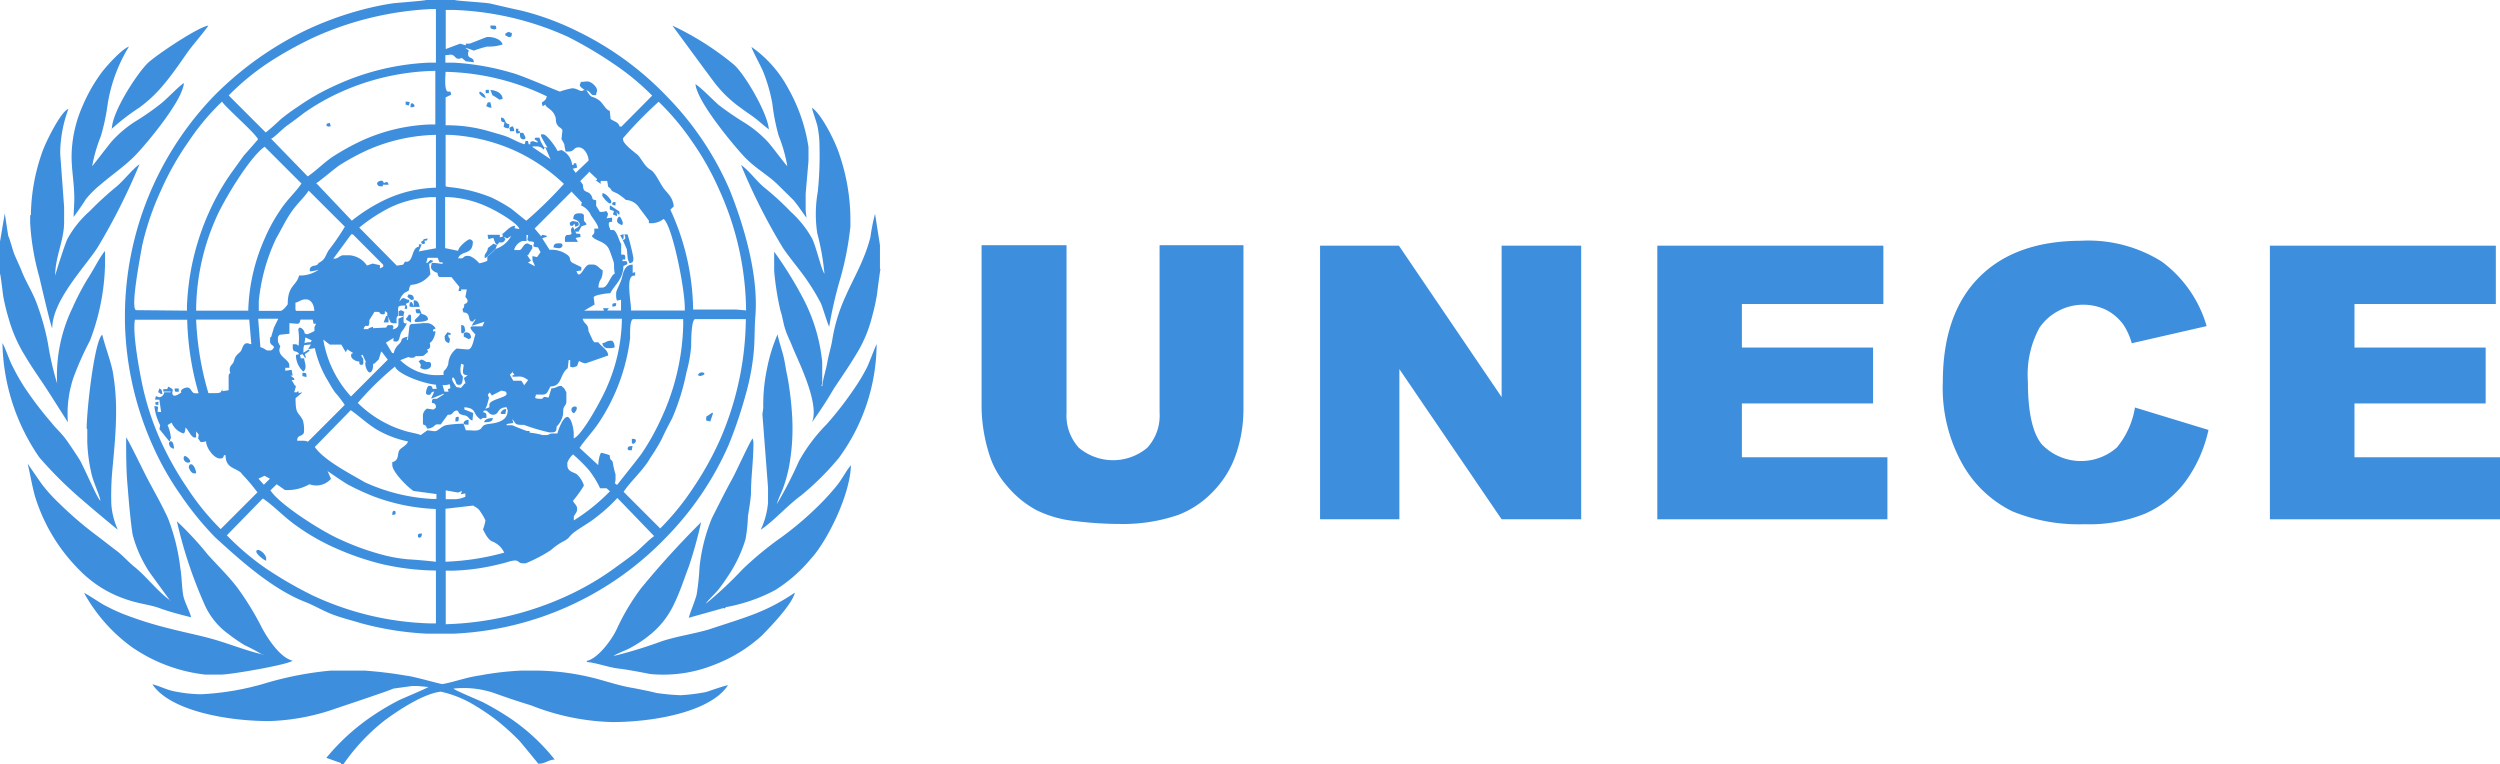
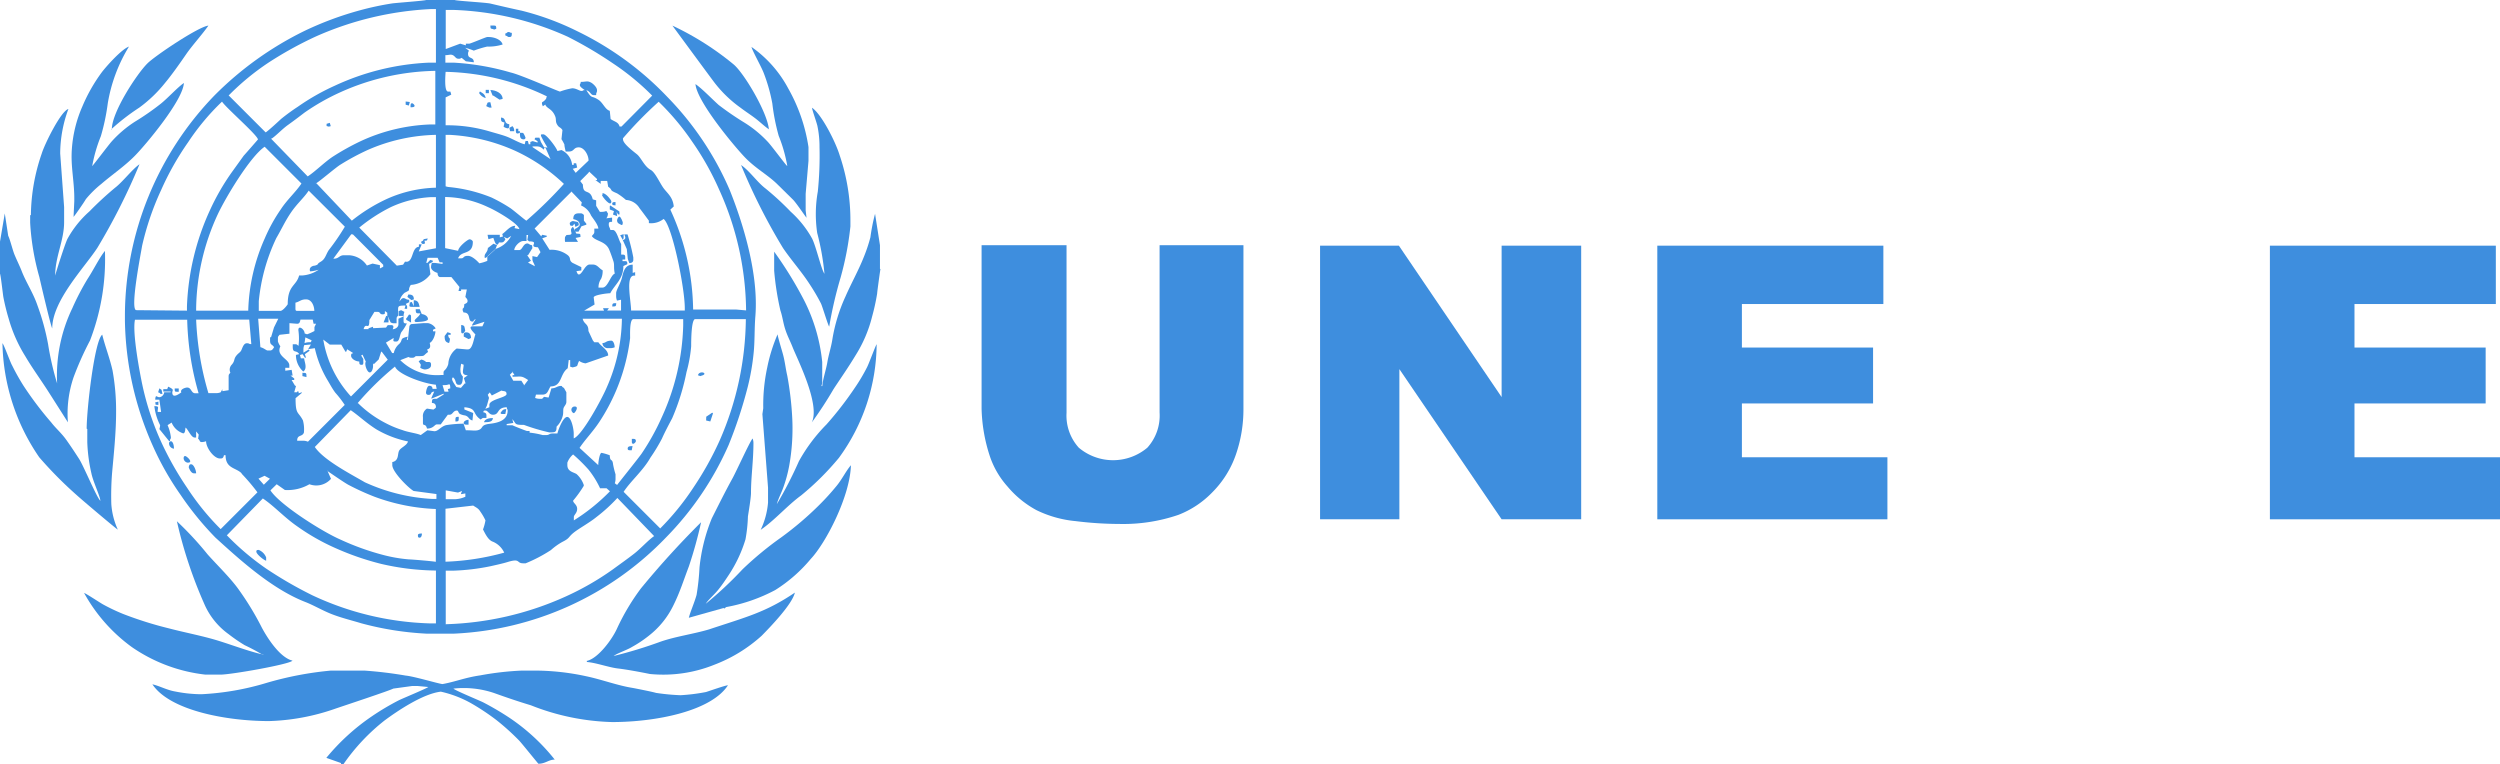
<svg xmlns="http://www.w3.org/2000/svg" viewBox="0 0 203.93 62.36">
  <defs>
    <style>.cls-1,.cls-2{fill:#3e8ede;}.cls-1{fill-rule:evenodd;}</style>
  </defs>
  <title>unece</title>
  <g id="Layer_2" data-name="Layer 2">
    <g id="Layer_1-2" data-name="Layer 1">
      <path class="cls-1" d="M40.28,2.42l.2-.07c0-.19,0-.27-.2-.27H40c0,.37.06.2.33.34Z" />
      <path class="cls-1" d="M41.22,2.76v.13c.28.08.12.13.33.13s.2-.12.2-.34c-.18,0-.13-.07-.27-.07s-.07.08-.27.13Z" />
      <polygon class="cls-1" points="39.62 7.6 39.88 7.6 39.88 7.33 39.62 7.33 39.62 7.6 39.62 7.6" />
      <path class="cls-1" d="M39.09,7.6a.89.89,0,0,0,.53.4c-.08-.34-.23-.38-.47-.54l-.07.13Z" />
      <path class="cls-1" d="M40.24,7.8l.51.33L41,8.07c0-.45-.52-.71-1-.73l.18.45Z" />
      <polygon class="cls-1" points="33.09 8.54 33.35 8.61 33.43 8.32 33.09 8.28 33.09 8.54 33.09 8.54" />
      <path class="cls-1" d="M33.49,8.75c.15,0,.33,0,.33-.13a.35.35,0,0,0-.2-.2c-.15,0-.13.19-.13.34Z" />
      <path class="cls-1" d="M39.68,8.54v.13l.25.11.17,0L40,8.34c-.19,0-.27,0-.27.2Z" />
      <path class="cls-1" d="M6.06,16.21l0,.2L6,17.69c.07-.05.89-1.23,1-1.44A8.44,8.44,0,0,1,8.27,15c.92-.79,1.87-1.42,2.73-2.29s3.93-4.52,4-5.94c-.5.34-1.31,1.23-1.87,1.68A20.94,20.94,0,0,1,11,9.93,9.33,9.33,0,0,0,9.1,11.55c-.24.27-1.55,2-1.58,2a12.35,12.35,0,0,1,.71-2.45,17.33,17.33,0,0,0,.56-2.66,12.88,12.88,0,0,1,1.73-4.64C9.93,4,8.68,5.4,8.3,5.9A13.51,13.51,0,0,0,6.72,8.68a10.43,10.43,0,0,0-.86,3.5c-.1,1.4.2,2.57.2,4Z" />
      <path class="cls-1" d="M41.15,10l-.07.34a.83.83,0,0,0,.33.13c.15,0,.13-.19.13-.34-.49-.05-.19-.5-.67-.54,0,.31,0,.33.27.4Z" />
      <path class="cls-1" d="M9.06,10.56a17.82,17.82,0,0,1,2.3-1.78,10.88,10.88,0,0,0,2.09-2c.54-.64,1.25-1.65,1.73-2.35S16.49,2.82,17,2.09c-.8.07-4.47,2.54-5,3.11-.81.81-2.88,3.92-2.88,5.36Z" />
      <polygon class="cls-1" points="26.64 10.1 26.64 10.28 26.82 10.33 26.98 10.29 26.9 10.02 26.64 10.1 26.64 10.1" />
      <path class="cls-1" d="M62.72,10.56c-.11-1.36-2-4.56-2.87-5.3a23.59,23.59,0,0,0-5-3.17s3.16,4.3,3.47,4.7a10,10,0,0,0,2.09,2c.42.32.79.55,1.21.87s.74.65,1.15.92Z" />
      <path class="cls-1" d="M41.55,10.43l.06.27h.33a.5.5,0,0,0-.14-.41l-.26.14Z" />
      <path class="cls-1" d="M42.41,10.83V10.7h-.13v-.2h-.2v.2c0,.26.19.2.33.13Z" />
      <path class="cls-1" d="M42.41,10.83c0,.31,0,.54.33.54a.16.16,0,0,0,.13-.13,1.45,1.45,0,0,0-.2-.4Z" />
-       <path class="cls-1" d="M30.76,14.93a.26.26,0,0,0,.27.27h.2v-.13h.47c-.07-.28-.15-.25-.4-.13,0-.1-.07-.2-.2-.2s-.33.1-.33.2Z" />
      <path class="cls-1" d="M49.1,15.89c0,.14.77,1.09.77.53,0-.08-.41-.65-.72-.67l0,.14Z" />
      <path class="cls-1" d="M49.94,16.62c0,.14.14.12.27.13v-.27c-.13,0-.27,0-.27.13Z" />
      <path class="cls-1" d="M64.19,13.52c-.11-.08-1.24-1.61-1.55-1.94A9.39,9.39,0,0,0,60.72,10a24.31,24.31,0,0,1-2.1-1.44C58,8,57.26,7.22,56.73,6.86c.12,1.42,3.11,5,4,5.94s1.93,1.48,2.7,2.25L64.7,16.3c.28.29,1,1.37,1.09,1.46l-.07-.6,0-1.35.23-2.69V12A13.86,13.86,0,0,0,64.3,7.22a9.67,9.67,0,0,0-3-3.39c.08.34.8,1.6,1,2.13A13.82,13.82,0,0,1,63,8.44a16.84,16.84,0,0,0,.52,2.64,12.05,12.05,0,0,1,.7,2.45Z" />
      <polygon class="cls-1" points="49.74 17.09 50.08 17.22 50 17.5 50.34 17.63 50.3 17.27 50.41 17.49 50.54 17.49 50.52 17.25 49.78 16.76 49.74 16.82 49.74 17.09 49.74 17.09" />
      <path class="cls-1" d="M50.34,18c0,.22.19.26.33.34s.13-.17.13-.2-.16-.47-.27-.47-.2.23-.2.34Z" />
      <path class="cls-1" d="M46.48,18.23c0,.2.08.19.24.19l.14-.18.08.27.27-.14c0-.35-.12-.25-.47-.34-.08,0-.27.09-.27.2Z" />
      <path class="cls-1" d="M46.94,18.9l.25,0,.24-.44.4-.13v-.08L47.63,18l0-.47c-.12-.08-.12-.13-.27-.13h-.13c-.34,0-.46.13-.47.47.25.06.53.17.53.47,0,.13-.29.3-.4.34v.2Z" />
      <path class="cls-1" d="M50.8,19.58c0-.08.07-.07.07-.2v-.28l-.28.09.22.39Z" />
      <path class="cls-1" d="M46.94,18.9l-.2-.4c-.47.35.3.67-.53.67-.08.12-.13.12-.13.27v.13c0,.11,0,.21.13.16l.94,0-.2-.32.4-.08c0-.29,0-.26-.33-.27l-.07-.13Z" />
      <path class="cls-1" d="M34.56,19.52c-.1.25-.2.09-.2.25a.16.16,0,0,0,.13.13c.25,0,.17-.1.13-.27.26,0,.2,0,.27-.18l-.33.06Z" />
-       <path class="cls-1" d="M45.14,20.18a3.62,3.62,0,0,0,.47.07c.13,0,.27-.12.27-.2s0-.2-.2-.2c-.32,0-.51,0-.53.34Z" />
      <path class="cls-1" d="M39.75,20.92l.67-.61.12-.31-.29-.12-.45.35,0-.06c0,.42-.27.46-.27.74s0,0,.07.14l.19-.14Z" />
      <path class="cls-1" d="M50.8,19.58l.33.74.08.8.12.34c.17,0,.33-.06.33-.27V21a16.76,16.76,0,0,0-.47-1.88h-.27c.12.25.15.39-.13.47Z" />
      <path class="cls-1" d="M33.23,24.22l.33.26.2-.06c0-.31-.14-.4-.45-.4l-.08.2Z" />
      <path class="cls-1" d="M49.94,25c.3,0,.31,0,.33-.27-.26,0-.33,0-.33.27Z" />
      <path class="cls-1" d="M33.43,24.69c0,.17-.14.34.13.34h.67c-.07-.27-.1-.53-.48-.54l0,.49-.16-.35-.2.06Z" />
      <path class="cls-1" d="M33.14,25.93l0,.16.39.22v-.47c0-.19-.05-.16-.17-.18l-.18.28Z" />
      <path class="cls-1" d="M31.63,25.77H31.5l-.21.53h.4v-.2a1,1,0,0,0-.07-.34Z" />
      <path class="cls-1" d="M34.09,25.56h.2c-.09.33-.7.56-.38.71,0,0,1,0,1-.24s-.26-.38-.51-.42l-.16-.39h-.33c0,.22,0,.34.2.34Z" />
      <path class="cls-1" d="M67.25,22.33c-.27-.39-.66-2.16-1-2.86a8.45,8.45,0,0,0-1.75-2.2,23.09,23.09,0,0,0-2.05-1.89c-.68-.51-1.29-1.43-2-1.92a48.79,48.79,0,0,0,3.42,6.77c.68,1,1.5,1.91,2.16,2.93a16.2,16.2,0,0,1,.94,1.6c.12.25.59,1.83.67,1.88a34.31,34.31,0,0,1,.93-4,25.29,25.29,0,0,0,.8-4.17V18a16.46,16.46,0,0,0-.87-5.31c-.33-1.1-1.48-3.37-2.26-3.9,0,.16.33,1.06.43,1.45A8.18,8.18,0,0,1,66.85,12a28.92,28.92,0,0,1-.14,3.63A10.5,10.5,0,0,0,66.66,19a20.45,20.45,0,0,1,.59,3.3Z" />
      <path class="cls-1" d="M2.46,17.56v.61a20.21,20.21,0,0,0,.75,4.43c.1.45.93,4,1.05,4.19,0-2.27,2.66-5,3.68-6.57a51.1,51.1,0,0,0,3.44-6.82c-.59.4-1.37,1.44-2,1.92a27.66,27.66,0,0,0-2.09,1.93A8.32,8.32,0,0,0,5.5,19.49c-.22.45-1,2.92-1,3,0-1.56.73-2.86.73-4.37V16.89l-.32-4.37a10.55,10.55,0,0,1,.67-3.63c-.61.16-1.95,2.88-2.18,3.65a15.77,15.77,0,0,0-.88,5Z" />
      <path class="cls-1" d="M37.75,27.18c.09,0,.16-.14.2-.2-.07-.29,0-.44-.33-.47V27c0,.11,0,.2.13.2Z" />
      <path class="cls-1" d="M37.82,27.45l.4.21.2-.09c0-.29-.12-.46-.39-.46s-.19.18-.2.34Z" />
      <path class="cls-1" d="M36.69,27.65c0-.14-.1,0-.13-.34h.2v-.13l-.26-.08-.23.31c0,.34.05.5.36.57a1,1,0,0,0,.07-.34Z" />
      <path class="cls-1" d="M49.14,28a.43.43,0,0,0,.4.4h.27a1,1,0,0,0,.33-.07c0-.22-.1-.54-.27-.54-.45,0-.4.17-.73.2Z" />
      <path class="cls-1" d="M34.36,29.33s-.15.1-.21.14l.18.28-.05.25a.93.93,0,0,0,.35.14c.23,0,.53-.1.53-.34v-.07c0-.24-.17-.2-.4-.2a.79.79,0,0,0-.4-.2Z" />
      <path class="cls-1" d="M56.93,30.61l.2.07c.12-.06.33-.07.33-.2s-.45-.19-.53.13Z" />
      <path class="cls-1" d="M25,30.76c0-.35,0-.34-.33-.35v.27l.33.08Z" />
      <path class="cls-1" d="M14.58,31.69h-.33c0,.3,0,.26.33.27v-.27Z" />
      <path class="cls-1" d="M12.9,32c.38.14-.09.09.35.14l-.07-.34L13,31.68,12.9,32Z" />
      <path class="cls-1" d="M7.12,35v1.08a13.36,13.36,0,0,0,.34,2.55c.13.64.7,1.84.73,2.22-.28-.21-1.37-2.85-1.74-3.42s-.65-1-1.05-1.56-.86-.94-1.21-1.4a27.91,27.91,0,0,1-2.27-3A17.7,17.7,0,0,1,1,29.83C.84,29.57.31,28.07.2,28a16.94,16.94,0,0,0,3,9.3,32.34,32.34,0,0,0,3.06,3.09c.31.29,3.25,2.78,3.35,2.81a6,6,0,0,1-.53-2.09,23.4,23.4,0,0,1,.06-2.49c.14-1.57.33-3.32.33-5a18.32,18.32,0,0,0-.29-3.4c-.24-1.06-.62-2-.84-2.92-.63.47-1.27,6.08-1.27,7.67Z" />
      <path class="cls-1" d="M71.78,21.93V20l-.4-2.56A15.57,15.57,0,0,0,71,19.36a13.13,13.13,0,0,1-.58,1.71c-.4,1-1,2.08-1.45,3.11a13.66,13.66,0,0,0-1.07,3.49c-.1.65-.32,1.31-.41,1.87s-.39,1.46-.41,1.95H67a1,1,0,0,0,.07-.34V29.53a14.25,14.25,0,0,0-1.46-5,31.44,31.44,0,0,0-2.46-4v1.55a22.87,22.87,0,0,0,.51,3.25c.17.49.22,1,.4,1.55s.39.92.59,1.43c.37.95,2.28,4.67,1.57,6.15A32.12,32.12,0,0,0,68,31.73c.62-.94,1.21-1.78,1.8-2.76a10.8,10.8,0,0,0,1.34-3.15,17.37,17.37,0,0,0,.41-1.87c0-.13.26-2,.27-2Z" />
      <path class="cls-1" d="M12.65,32.83c.12.23-.12.17.27.2v-.27l-.27.07Z" />
      <path class="cls-1" d="M46.61,33.43c0,.13.12.27.2.27s.46-.54.07-.54a.26.26,0,0,0-.27.27Z" />
      <path class="cls-1" d="M41.3,33.37c-.29,0-.36.15-.48.33.18.09-.05.07.2.07h.2l.08-.4Z" />
      <path class="cls-1" d="M0,19.71v2.62c.06.1.23,1.62.27,1.88A17.59,17.59,0,0,0,.71,26a11.87,11.87,0,0,0,1.36,3.07c.53.9,1.17,1.79,1.75,2.68.17.26,1.72,2.7,1.72,2.7A9.2,9.2,0,0,1,6,30.78a25.51,25.51,0,0,1,1.34-3,18.4,18.4,0,0,0,1.22-7.31c-.41.48-1,1.66-1.41,2.27A20.69,20.69,0,0,0,5.9,25.14a12.68,12.68,0,0,0-1.24,6.14,23.88,23.88,0,0,1-.74-3.22,19.37,19.37,0,0,0-.87-3.16c-.34-1-.91-1.84-1.27-2.76-.17-.44-.4-.89-.61-1.4-.14-.35-.38-1.3-.5-1.5L.39,17.41,0,19.71Z" />
      <path class="cls-1" d="M37.15,34.38c.19,0,.27,0,.27-.2V34c-.19,0-.27,0-.27.2v.2Z" />
      <polygon class="cls-1" points="57.61 33.99 57.6 34.3 57.94 34.38 58.16 33.72 58.1 33.66 57.61 33.99 57.61 33.99" />
      <path class="cls-1" d="M39.48,34.44c.36,0,.7,0,.73-.34-.31,0-.66.07-.73.34Z" />
      <path class="cls-1" d="M37.82,34.51c0,.09.09.13.2.13h.2v-.4c-.18,0-.4.11-.4.27Z" />
      <path class="cls-1" d="M51.54,36c0,.11,0,.2.13.2a.35.35,0,0,0,.2-.2c0-.22-.12-.2-.33-.2V36Z" />
      <path class="cls-1" d="M13.92,36a.16.16,0,0,0-.13.13.44.44,0,0,0,.4.47c0-.25-.07-.61-.27-.61Z" />
      <path class="cls-1" d="M51.2,36.6c0,.16.19.13.33.13l.07-.34c-.19,0-.4,0-.4.2Z" />
      <path class="cls-1" d="M62.26,33.3l-.07.48.46,6V41a6.42,6.42,0,0,1-.6,2.22c1.11-.75,2.19-2,3.29-2.8a22.24,22.24,0,0,0,3.09-3.07,15.88,15.88,0,0,0,3.08-9.27c-.09.11-.61,1.53-.77,1.85a14.64,14.64,0,0,1-1,1.69,28.12,28.12,0,0,1-2.32,3,13.63,13.63,0,0,0-2.25,3,33.11,33.11,0,0,1-1.8,3.5c.1-.42.39-.94.56-1.45a11.24,11.24,0,0,0,.44-1.64,17.19,17.19,0,0,0,.26-3.83,26.4,26.4,0,0,0-.41-3.55c-.13-.54-.19-1.16-.35-1.74-.09-.34-.42-1.4-.44-1.64A13.47,13.47,0,0,0,62.58,30a14.59,14.59,0,0,0-.32,3.31Z" />
      <path class="cls-1" d="M15.31,37.74c.52,0-.09-.54-.2-.54s-.13.09-.13.2a.38.38,0,0,0,.33.34Z" />
      <path class="cls-1" d="M36.36,50.93v-1l0-.34,0-.27,0-.34,0-.2,0-.34,0-.4,0-.34,0-.54,0-.34v-.27H37a17.79,17.79,0,0,0,3-.36c.4-.09,1-.22,1.39-.34,1.1-.34.71.1,1.29.1h.2a12.2,12.2,0,0,0,2.06-1.08,5.13,5.13,0,0,1,.94-.67c.6-.3.46-.37.88-.72s1.33-.84,1.9-1.31a13.34,13.34,0,0,0,1.7-1.55l3,3.11c-.47.32-1.08,1-1.6,1.41S50.6,46,50,46.44a22.79,22.79,0,0,1-3.86,2.22,25.41,25.41,0,0,1-9.81,2.26ZM18.51,43.66l2.93-3c.91.61,1.75,1.54,2.77,2.25a17.67,17.67,0,0,0,3.2,1.82A22.42,22.42,0,0,0,31.1,46a20.51,20.51,0,0,0,4.46.54v4.31H35a24.16,24.16,0,0,1-9.52-2.29,33.07,33.07,0,0,1-3.77-2.18,21.35,21.35,0,0,1-3.22-2.73Zm17.83-1.35,0-.81,2.26-.26c.25.17.42.22.58.49a4.44,4.44,0,0,1,.42.72,4,4,0,0,1-.2.74c.19.36.42.87.81,1a1.78,1.78,0,0,1,.92.89,20.55,20.55,0,0,1-4.79.74l0-1,0-.34,0-.47v-.67l0-.34,0-.34v-.34Zm1.27-2,.35-.06v.27a2.25,2.25,0,0,1-1.07.2h-.53V40l1,.18.33-.13-.08.2ZM21.07,39.05l.51-.24.44.24-.5.49-.44-.5Zm5.6-.65c.1.05,1.44,1,1.81,1.18a20.54,20.54,0,0,0,2.07.94,16.11,16.11,0,0,0,5,1v4.31c-.21-.05-2-.2-2.2-.2a12.08,12.08,0,0,1-2.05-.35A20.89,20.89,0,0,1,27.74,44c-1.47-.64-4.94-2.84-5.68-4l.51-.5.67.47a3.55,3.55,0,0,0,2-.47A1.6,1.6,0,0,0,27,39.06l-.29-.66Zm23.08,1.68a15.88,15.88,0,0,1-2.94,2.37v-.27c0-.19.27-.32.27-.67s-.33-.47-.33-.67a9.62,9.62,0,0,0,.87-1.21v-.07a2.12,2.12,0,0,0-.59-.89c-.25-.16-.75-.2-.75-.73v-.2a1.62,1.62,0,0,1,.47-.67A13.52,13.52,0,0,1,48,38.3a7.44,7.44,0,0,1,.95,1.53h.53l.28.25ZM32,37.67v.27c0,.56,1.32,1.87,1.74,2.11l1.86.25v.4h-.33a15.14,15.14,0,0,1-5.51-1.36c-1.2-.7-3.36-1.81-4.08-2.88l2.93-3c.7.48,1.21,1,2.07,1.55a8.37,8.37,0,0,0,2.6,1c-.09.34-.57.48-.72.75s0,.8-.54.93Zm8.92-5.8c.21.06.4,0,.4.28s-1.4.43-1.4.87v.2l-.33.13.13-.27.17-.62-.1-.26.16-.19.17.25.8-.41Zm-4.59-.46c.32,0,.39-.24.4.27l-.2.06.06.21h-.33l-.16-.53ZM29.16,32.9a24.38,24.38,0,0,1,3.06-3c.23.64,2.35,1.4,3.33,1.48l.07.34-.34,0c0-.13-.06-.25-.26-.25s-.27.5-.27.54,0,.2.2.2c.33,0,.08-.23.47-.27l-.23.52,0,.06,1-.41,0,.07-.56.35c-.37,0-.39,0-.4.34.2,0,.33.1.33.34,0,.08-.12.13-.2.2l-.53-.08a.71.71,0,0,0-.33.69v.47c0,.32.22,0,.33.47.54,0,.62-.34.8-.34H36l-.05,0,.58-.79-.06,0h.2c.27,0,.28-.34.6-.34.13,0,.1.18.25.28a1.45,1.45,0,0,0,.42.12c.35.11.25.31.6.41l.06-.61-.72-.29v-.18c1.07.09.61.52,1.33,1,.12-.08.12-.13.27-.13h.2v-.2c0-.2-.12-.23-.27-.27.08-.11,0-.13.2-.13s.28.34.6.34c.57,0,.27-.59,1.13-.61,0,.19.07.12.07.27,0,.79-.75,1-1.46,1.08s-.54.31-.81.46-.55.07-1,.07H38l-.19-.54a9.7,9.7,0,0,0-1.42.12c-.46.12-.66.54-1,.49l-.53-.07-.54.39c-.32-.15-1.05-.23-1.5-.41a8.13,8.13,0,0,1-1.37-.57,9.13,9.13,0,0,1-2.25-1.63ZM41.8,30.33l.17.27h-.16v.13c.71,0,.7-.11,1.27.27l-.34.45,0-.06-.21-.33h-.66l-.28-.49.27-.27Zm-4.25-.19a3.75,3.75,0,0,1,.07-.47l.2.08c0,.43-.27.85.34.86l-.32.23.14.44-.07,0-.31.36-.38-.07c-.17-.3-.48-.63-.27-.79.3.22.15.61.47.61h.07c.25,0,.25-.43.27-.67a.7.7,0,0,1-.2-.47v-.07Zm-7.07-.42.41-.4.2-.63.05,0,.49.65-3,3a9.05,9.05,0,0,1-2.26-4.64l.53.41h.94l.34.58.06,0,.08-.2.49.31c-.09.06-.17,0-.17.22s.33.46.67.47c0,.19,0,.27.2.27s.1-.3.13-.47L29.46,29l.11-.07.27.57c-.14.21.11.88.32.88s.27-.41.27-.47v-.27l.05.05Zm-5.31-1.8a1,1,0,0,0-.33.07l.07-.47.51.24-.06.15Zm22.11,8.61c.46-.69,1.09-1.32,1.62-2.13a15.83,15.83,0,0,0,2.22-5.22,16,16,0,0,0,.28-1.6c0-.33-.05-1.55.27-1.55h4.06v.54A19.12,19.12,0,0,1,54,34a19.49,19.49,0,0,1-1.66,3c-.21.31-2,2.54-2,2.56l-.19-.14a1.09,1.09,0,0,0,.06-.33v-.4a7.06,7.06,0,0,1-.2-.81c-.06-.55-.25-.14-.27-.74a3.79,3.79,0,0,0-.67-.2c-.16,0-.27.78-.27,1l-1.53-1.41Zm6.59,6.59-3-3c.59-.9,1.58-1.72,2.18-2.78A14.59,14.59,0,0,0,54,35.77c.18-.42.6-1.22.83-1.65A18.47,18.47,0,0,0,56,30.35a11.26,11.26,0,0,0,.38-2.1c0-.35,0-2.22.33-2.22h4.13a25.21,25.21,0,0,1-2.13,9.89,25.88,25.88,0,0,1-2.16,3.87,21.07,21.07,0,0,1-2.7,3.32ZM18.78,30.41c-.09.13-.12.11-.13.27l0,1.15-.51.08,0-.16L18,32a1,1,0,0,1-.33.07H17a24.59,24.59,0,0,1-1-6h4.33l.17,2c-.24,0-.12-.07-.37-.07s-.35.36-.44.56-.25.23-.44.49-.08.38-.33.68a.59.59,0,0,0-.12.69Zm5.46-4c.21,0,.23-.17.27-.34h1l.07.34h.2l-.13.27V27a4.48,4.48,0,0,1-.6.27l-.2-.07c0-.37-.59-.75-.5-.18a4.72,4.72,0,0,1,0,1.19c-.12-.08-.12-.13-.27-.13h-.2v.2c0,.58.28.22.53.61l-.27.06a1.82,1.82,0,0,0,.6,1.36c.36-.27.09-.79.07-1.08h-.27l-.07-.27.21-.07.21.31.06-.05-.08-.26.39-.28-.08-.1-.43.26v-.28a1,1,0,0,1,.07-.34l.54-.05-.22.38.54-.08a8.84,8.84,0,0,0,1,2.55c.24.39.4.72.67,1.08a8.47,8.47,0,0,1,.77,1l-3,3a1.05,1.05,0,0,0-.41-.08h-.47c0-.52.41-.29.55-.66a2.78,2.78,0,0,0-.08-1c-.39-.75-.6-.43-.6-1.81l.51-.43,0-.05-.26.08v-.14h-.13V32H24l.15-.53-.08,0L23.79,31,24,31v-.13l-.3-.23.17,0-.08-.47-.52.07V30h.33v-.2c0-.52-1.11-.75-.73-1.55a1.44,1.44,0,0,1-.2-.4v-.27c0-.15.05-.15.13-.27l.81-.09,0-.86ZM21.06,26h1.64l-.35.71-.24.8-.08,0v.27c0,.38.16.28.33.54-.08.11-.14.27-.33.27h-.2c-.11,0-.3-.2-.59-.27L21.06,26ZM19.7,38.63A16.11,16.11,0,0,1,21,40.16l-3,3a20.59,20.59,0,0,1-2.73-3.36,25.7,25.7,0,0,1-2.17-3.86,22.74,22.74,0,0,1-1.49-4.55c-.21-1-.83-4.25-.6-5.31h4.26a23.6,23.6,0,0,0,.93,6h-.27c-.35,0-.3-.47-.67-.47-.09,0-.6.12-.47.4-.12.08-.63.47-.72.13s.27-.3-.35-.6l-.08.2h-.32v.2h.6V32h-.53c0,.18-.19.4-.4.4s-.29-.27-.33.2l.34,0,.14,1h-.28c0-.38.17-.46-.27-.47a4.55,4.55,0,0,0,.47,1.55A1,1,0,0,1,13,35l.81,1,.06-.05c0-.19.07-.11.07-.27a3.4,3.4,0,0,0-.27-1l.33-.21a1.53,1.53,0,0,0,.94.88c.19,0,.16-.38.2-.47.2.15.46.81.73.81H16L16,35.19l.21.26-.05.34c.19.15.08.27.32.27a1,1,0,0,0,.33-.07c0,.54.64,1.41,1.13,1.41H18c.2,0,.23-.12.27-.27h.13c0,1.11.85,1,1.32,1.49ZM48,27c0-.63-.35-.51-.47-1h3.2a14.27,14.27,0,0,1-1.24,5.61c-.37.88-2,3.91-2.69,4.15v-.4c0-.37-.2-1.35-.53-1.35s-.72,1-.8,1.35h-.4c-.29,0-.24.13-.53.13h-.27a6.91,6.91,0,0,0-1.07-.2v-.13H43c-.06,0-1.12-.42-1.2-.47l-.47,0v-.1l.54-.09-.08-.31c.35.39.13.47.95.47a16.32,16.32,0,0,0,2.06.61h.07c.41,0,.53,0,.53-.47a1.86,1.86,0,0,0,.51-.9c.06-.23,0-.5.08-.66s.21-.27.21-.46l0-.4V32L46,31.64c-.19-.08-.13-.16-.22-.16-.35,0-.4.19-.8.2l-.23.75-.37-.06-.16.16-.24,0a1,1,0,0,1-.33-.07l.07-.27h.52c.45,0,.45-.34.67-.67.95,0,.74-1,1.4-1.48l.08-.67h.12v.54l.2.06c.53-.12.3-.1.53-.53a1.15,1.15,0,0,0,.53.2S49.61,29,49.61,29c0-.47-.58-.74-.8-1.08h-.33l-.12-.15L48,27ZM24.1,24.69c.34-.08.44-.27.87-.27s.66.49.67.94H24.3c-.15,0-.2,0-.2-.2v-.47Zm7.52,1.08.24.52a.46.46,0,0,0,.29.08h.2V26c0-.15.05-.15.13-.27,0-.81-.12-.79.6-.81l-.08.27h.21l0-.21-.11-.19.28-.14v-.2c-.29,0-.29-.13-.47-.13s-.25.21-.33.27a1.25,1.25,0,0,1,.43-.71c.6-.29.18-.14.5-.64a2.14,2.14,0,0,0,1.6-.87L35,21.52l.3-.16v-.1l-.2-.06-.23.24-.1,0,.11-.41.82,0,.16.37h.24v.13l-.6-.08h-.27a1,1,0,0,0-.07.34c0,.24.32.42.53.47,0,.16.06.33.2.34h.93l.66.81-.08.33h.21v-.13h.47l-.12.61c.06.09.18.17.18.33s-.12.19-.27.27c0,.42-.13.27-.13.4s0,.09.07.27c.66,0,.29.74.73.74.16,0,0-.1.27-.2l-.29.45,0,.09,1-.32-.17.37h-.77c-.51,0,.13.56.2.67-.13.28-.22,1.21-.6,1.21h-.13l-.8-.07a1.65,1.65,0,0,0-.63.92c-.08.31,0,.3-.15.59s-.29.27-.29.45v.2h-.2a4.27,4.27,0,0,1-3.33-1.21l.67-.26a.42.42,0,0,0,.26.06h.07c.15,0,.15-.05.27-.13.85,0,.52,0,1-.34l-.08-.2c.31-.09.27-.29.21-.54.24-.09.46-.61.47-.94h-.2v-.13l.22-.11a.92.92,0,0,0-.62-.43h-.4l-1,.08-.12.14-.13,1.14h-.09l.08-.26c-.72.17-.35.24-.69.59a1.36,1.36,0,0,0-.45.75h-.13l-.51-.85.63-.38c0,.18-.1.29.15.29h.07c.28,0,.26-.53.42-.78a3.62,3.62,0,0,0,.44-.7c-.19,0-.27,0-.27-.2v-.4a1,1,0,0,1,.07-.34l-.27-.14-.2.08v.39H33L32.5,26v.46c0,.23-.24.38-.47.4.07-.14.13-.34-.13-.34h-.27l-.14.2-1.06.05v-.12l-.37.13,0,.07h-.4c.17-.65.47.2.47-.74l.41-.67h.26c.24,0,.15.2.4.2s.18-.08.2-.27l.19.14v.26ZM28.7,19.12l.09,0,2.47,2.48,0,.16-.27.14v-.27l-.6-.13-.46.16a1.87,1.87,0,0,0-1.47-.84h-.4c-.41,0-.41.3-.87.28l1.47-2Zm14.25.05h.13l-.06.4.14.12c.92,0-.15.46.72.48l.21.4-.28.4-.38-.08v.22c0,.27.14.33.2.61l-.56-.3.24-.15L43,20.81h.08l.35-.57L43.4,20c-.17,0-.26-.14-.38-.14-.35,0-.41.54-.67.54h-.4c0-.28.43-.74.73-.74h.27v-.47ZM29.3,18.57a13.61,13.61,0,0,1,2.55-1.66,8.87,8.87,0,0,1,3.31-.83h.4v4.17l-1.4.26.24-.58-.23,0v.2c-.64.05-.41,1.37-1.13,1.21l-.16.25-.51.08-3.06-3.1Zm-8.19,6a15.34,15.34,0,0,1,1.43-5.15c.44-.75.71-1.37,1.2-2.09s1.06-1.2,1.44-1.78l2.95,2.94,0,0a18.21,18.21,0,0,1-1.31,1.91c-.25.38-.28.73-.66.95s-.09.2-.48.32c-.15,0-.41.1-.41.32s.09.13.2.13A3.62,3.62,0,0,0,26,22a2.72,2.72,0,0,1-1.33.47h-.27c-.23.88-.93.78-.93,2.35-.09.14-.41.54-.6.54H21.11v-.81Zm19.31-4.24-.67.61,0,.34a3.45,3.45,0,0,1-.65.2s-.52-.61-.93-.61-.31.2-.53.2h-.27c.24-.68,1.2-.22,1.2-1.35,0-.08-.14-.2-.27-.2s-.9.59-.93.94l-1.06-.22v-.65l0-.34,0-1.35,0-.34,0-.34,0-.34,0-.81a8.51,8.51,0,0,1,3.51.83c.59.25,2.42,1.29,2.55,1.79l-.4-.08.06-.19c-.44,0-.73.45-1.06.67l.06.2-.26.07v-.21l-1,0,.07.36.4-.11c.05.1.25.91.46.38h.2c.19,0,.26-.15.33-.27l-.14-.19.28.13.33-.21a2.17,2.17,0,0,1-1.33,1.08Zm6.14-4.76.9.94-.06.25a1.55,1.55,0,0,1,.81.81c.16.26.57.73.6,1.08h-.33v.27c0,.16-.11.2-.2.34.29.44,1.12.38,1.42,1.12.12.29.24.63.34.94s0,.5.11,1c-.34.12-.57,1.14-1,1.14h-.33a1.24,1.24,0,0,1,.22-.73,1.56,1.56,0,0,0,.12-.68c-.3-.16-.43-.47-.8-.47h-.27c-.36,0-.61.81-.87.81-.11,0-.16-.18-.2-.27l.4-.06v-.27l-.72-.35c-.33-.23-.08-.36-.38-.62a2.16,2.16,0,0,0-1.49-.44l-.6-.94.37-.13,0-.08-.38-.08-.07.13-.54-.64,3-3Zm-20.79-.62c.12,0,1.63-1.3,2-1.52a19.6,19.6,0,0,1,2.21-1.19A14.55,14.55,0,0,1,35.56,11v4.31a10.4,10.4,0,0,0-3.92.88A13.75,13.75,0,0,0,28.7,18l-2.93-3.09ZM16,25.16a18.81,18.81,0,0,1,1.75-7.65c.69-1.47,2.68-4.76,3.84-5.54l3,3c-.45.68-1.18,1.33-1.68,2.1a13.39,13.39,0,0,0-1.31,2.37,15.46,15.46,0,0,0-1.35,5.9H16v-.2ZM48.06,14l.64.6,0,.09h-.13L49,15l0-.24h.53l.08.47c.45.32,0,.24.72.54a5,5,0,0,1,.73.54,1.39,1.39,0,0,1,1.12.69c.09.1.75,1,.75,1v.2a1.63,1.63,0,0,0,1.2-.34c.7.52,1.73,5.63,1.73,7.27v.2H55l-.33,0h-.4l-.33,0-.6,0-.53,0-1,0-.33,0c0-.79-.51-3,.33-2.84V22.2l-.2.06,0-.67c-.58,0-.74.47-.86,1s-.49,1.07-.49,1.32v.27a1,1,0,0,0,.07.34l.33-.07v.88l-.33,0-.8,0,.14-.19h-.48l.08.2h-.55l-.33,0-.27,0h-.47l.85-.5-.07-.58c0-.2,1.09-.34,1.35-.34.37-.71,1.07-1.15,1.07-2.22l.32-.15c0-.17,0-.25-.19-.25h-.2v-.13H51v-.2c0-.22-.12-.2-.33-.2l0-.87c-.19-.26-.36-1.14-.68-1.14h-.2c-.05-.23-.13-.23-.13-.47s.15-.17.27-.2v-.34l-.47.06a.64.64,0,0,0,.13-.4s-.1-.15-.13-.2a1,1,0,0,1-.33.07h-.2l-.3-.49,0-.45-.28-.08c-.22-.93-.8-.29-.8-1.2l-.22-.29.67-.67Zm-3.13-1-1.49-1,0-.06h.27c.41,0,.43.11.67.27v-.13h.13l.39.89Zm-8.58,2.2V14.4l0-.34v-.4l0-.34,0-.27,0-.34,0-.94V11h.33A14.94,14.94,0,0,1,42,12.29,14.73,14.73,0,0,1,46,15a33.61,33.61,0,0,1-3.06,3c-.06,0-1.13-.92-1.35-1.05a13.16,13.16,0,0,0-1.5-.84,12.42,12.42,0,0,0-3.54-.86Zm14.45-3.9a32.28,32.28,0,0,1,2.93-3,20.8,20.8,0,0,1,2.75,3.28,22.77,22.77,0,0,1,2.17,3.86,24.33,24.33,0,0,1,2.21,9.88l-.8-.07h-.53l-.33,0-.53,0-.33,0-.8,0-.53,0-.07,0h-.4a20,20,0,0,0-1.86-8.15l.28-.26c-.08-.81-.57-1.1-.88-1.56s-.65-1.23-1-1.42c-.53-.29-.78-1-1.13-1.28s-1.13-.87-1.13-1.21v-.07Zm-39.68,14c-.55,0,.41-4.83.47-5.24a22.79,22.79,0,0,1,1.55-4.55,23.12,23.12,0,0,1,2.2-3.9,19.28,19.28,0,0,1,2.77-3.32c.35.53,2.93,2.76,2.93,3.09,0,0-1,1.15-1.16,1.32l-1,1.39a18.92,18.92,0,0,0-1.76,3.07A20.54,20.54,0,0,0,15.25,25v.34Zm11.05-14c.37-.25.85-.77,1.31-1.1s.9-.66,1.34-1a18.15,18.15,0,0,1,3-1.7,19.61,19.61,0,0,1,7.69-1.72v4.37h-.33a14.69,14.69,0,0,0-5.77,1.37,20.15,20.15,0,0,0-2.31,1.29c-.7.48-1.36,1.16-2,1.58l-3-3.09ZM36.36,7.94l.45-.22-.07-.25h-.19c-.34,0-.21-1.44-.2-1.61a19.9,19.9,0,0,1,8.26,2c-.09.2,0,.14-.16.31s-.24.13-.24.23,0,.09.07.27l.2-.14c.12.34.54.31.8.94.12.28,0,.42.17.7s.25.17.43.44l-.08.74a3.68,3.68,0,0,1,.24.44c0,.17.07.4.1.57h.27c.44,0,.36-.34.8-.34s.8.62.8,1.08l-1.05,1-.24-.33.36-.1L47,13.32h-.2v.13h-.13a1.51,1.51,0,0,0-.87-1.21l-.33.08c-.07-.27-.89-1.36-1.14-1.36s-.2,0-.2.13a8.34,8.34,0,0,0,.53.94h-.27l-.27-.45L44,11.23h-.2c-.19,0-.12,0-.2.13l.25.16v.11l-.4-.12-.19.07v.19h-.13l-.07-.27h-.19l-.07.27c-.4-.09-1-.44-1.4-.6s-1-.31-1.53-.47a12.11,12.11,0,0,0-3.52-.48V7.94ZM18.64,7.8a20.49,20.49,0,0,1,3.26-2.69A30.56,30.56,0,0,1,25.71,3,26.2,26.2,0,0,1,35.16.74h.4V5.11H35A20.3,20.3,0,0,0,27.29,7a18.41,18.41,0,0,0-3,1.71,16.42,16.42,0,0,0-1.37,1c-.2.19-1.08,1-1.25,1.09l-3-3Zm21.11-4A3.84,3.84,0,0,0,41,3.63c-.1-.39-.67-.61-1.13-.61h-.13c-.1,0-1.35.54-1.46.54H38V3.7l-.46-.14L36.36,4V3l0-.34,0-.61V.81H37A24.57,24.57,0,0,1,46.32,3,32.77,32.77,0,0,1,50,5.17,20.32,20.32,0,0,1,53.2,7.8l-2.5,2.52-.16,0c-.1-.37-.4-.38-.73-.61l-.07-.67c-.37-.1-.55-.65-.91-.89-.63-.42-.49,0-1-.79.34.09.35.4.6.4h.2c0-.28.07-.15.07-.4s-.33-.53-.46-.61c-.34-.19-.42-.07-.87-.07,0,.19-.07.12-.07.27s.33.34.4.4c-.19,0-.11.07-.27.07S47,7.2,46.68,7.2a5.67,5.67,0,0,0-1,.27c-.11,0-3.2-1.37-4-1.55A20.7,20.7,0,0,0,37,5.11h-.67l0-.34,0-.27c.29,0,.42-.09.61,0s.23.29.45.29.09,0,.27-.07L38,5l.65.08c0-.48-.47-.24-.47-.68,0-.14,0-.09.07-.27l-.3-.23a4.88,4.88,0,0,1,.7.23,8.29,8.29,0,0,1,1.13-.34ZM37.09,0H34.76c-.09.06-2.42.23-2.78.28a24,24,0,0,0-2.58.55,26.76,26.76,0,0,0-4.58,1.7,27.18,27.18,0,0,0-7.32,5.25,25.93,25.93,0,0,0-7.31,17.85v.54a26,26,0,0,0,2.28,10.21,23.56,23.56,0,0,0,2.27,4,25.06,25.06,0,0,0,2.83,3.47c2,1.82,4.59,4.18,7.32,5.25.68.26,1.41.7,2.18,1s1.53.48,2.39.74a25.13,25.13,0,0,0,5.36.85H37a25.6,25.6,0,0,0,17.33-7.85,25.24,25.24,0,0,0,5.11-7.55A37,37,0,0,0,61,31.54a19.08,19.08,0,0,0,.47-2.69c.11-1,.06-2,.15-3.09.27-3.51-1.06-7.68-2.1-10.27a25,25,0,0,0-5.08-7.58,25.42,25.42,0,0,0-7.3-5.34A22.4,22.4,0,0,0,42.55.87C41.75.7,40.85.49,40,.29,39.57.2,37.2.07,37.09,0Z" />
      <path class="cls-1" d="M16,38.61c0-.25-.2-.74-.4-.74s-.16.14-.2.2.18.54.4.54Z" />
-       <path class="cls-1" d="M32,42c.13,0,.27,0,.27-.13s0-.2-.13-.2S32,41.83,32,42Z" />
      <path class="cls-1" d="M34.09,43.66c0,.11,0,.2.13.2s.19-.12.2-.34c-.15,0-.33,0-.33.13Z" />
      <path class="cls-1" d="M20.91,45c0,.2.6.69.8.74v-.27a1.09,1.09,0,0,0-.6-.61c-.11,0-.2,0-.2.13Z" />
      <path class="cls-1" d="M56.2,50.39l2.85-.8,0,.07.19-.14a13.72,13.72,0,0,0,4-1.39,12.22,12.22,0,0,0,2.89-2.53c1.26-1.34,3.22-5.15,3.28-7.65-.39.45-.73,1.16-1.18,1.7a19.88,19.88,0,0,1-1.37,1.51,26.4,26.4,0,0,1-3.14,2.68,27.41,27.41,0,0,0-3.15,2.6,31.36,31.36,0,0,1-3,2.81c.22-.34.68-.73,1-1.12s.6-.81.89-1.25A11.08,11.08,0,0,0,60.81,44a12.25,12.25,0,0,0,.2-1.88c.07-.45.24-1.45.25-1.9,0-1.34.2-2.62.2-4.11a1,1,0,0,0-.07-.34c-.23.26-1.33,2.69-1.64,3.25-.6,1.09-1.13,2.16-1.69,3.27a14.48,14.48,0,0,0-1,4,19.2,19.2,0,0,1-.24,2.24c-.18.65-.51,1.37-.63,1.86Z" />
-       <path class="cls-1" d="M13.92,49c-1-.68-2-2-2.94-2.75-.52-.41-.92-.91-1.48-1.33s-1.07-.83-1.63-1.25a29.56,29.56,0,0,1-3.06-2.63,13.21,13.21,0,0,1-1.37-1.51c-.16-.21-1.17-1.69-1.18-1.7.22.94.35,1.77.59,2.64a14.5,14.5,0,0,0,3.66,6.06,9.48,9.48,0,0,0,4,2.43c.78.27,1.83.39,2.54.66s1.91.58,2.54.73c-.11-.48-.57-1.29-.65-1.83-.12-.73-.11-1.52-.24-2.25a16.43,16.43,0,0,0-1-4C13.2,41.17,12.61,40.15,12,39c-.27-.52-1.51-3.08-1.71-3.32,0,1.46,0,2.77.13,4.1.08,1.06.23,2.77.4,3.84a10.46,10.46,0,0,0,1.29,2.93c.21.32,1.77,2.44,1.77,2.45Z" />
      <path class="cls-1" d="M47.87,53.89V54c.76.06,1.78.44,2.54.53s1.82.29,2.61.45a11.14,11.14,0,0,0,5.26-.76,12.23,12.23,0,0,0,3.85-2.36c.68-.69,2.49-2.56,2.71-3.52-2.39,1.62-4,2-7,3-1.27.38-2.71.57-3.95,1a36.52,36.52,0,0,1-3.83,1.17c.21-.19,1.14-.51,1.48-.73a9.53,9.53,0,0,0,1.37-.91,7,7,0,0,0,2-2.45c.55-1.1.82-2,1.28-3.21a34.81,34.81,0,0,0,1-3.61A71.87,71.87,0,0,0,52.28,48a18.19,18.19,0,0,0-1.93,3.23c-.38.87-1.53,2.46-2.47,2.68Z" />
      <path class="cls-1" d="M21.51,53.41c-1.29-.3-2.46-.76-3.72-1.15s-2.71-.66-4-1a30.06,30.06,0,0,1-3.75-1.18A15.31,15.31,0,0,1,8.4,49.3c-.3-.17-1.38-.89-1.54-.93a13.5,13.5,0,0,0,3.89,4.41,13.13,13.13,0,0,0,6,2.25H18c.85,0,5.64-.84,5.86-1.14-1-.24-2-1.76-2.49-2.67a23.44,23.44,0,0,0-2-3.27c-.67-.9-1.67-1.87-2.43-2.72a26.68,26.68,0,0,0-2.51-2.71,36.27,36.27,0,0,0,2.22,6.71,5.92,5.92,0,0,0,2,2.5,13.1,13.1,0,0,0,1.31.9,16.17,16.17,0,0,1,1.48.79Z" />
      <path class="cls-1" d="M27.83,62.36H28a16.36,16.36,0,0,1,3.37-3.59c1-.74,3.11-2.18,4.59-2.35a9.12,9.12,0,0,1,2.46.94,19,19,0,0,1,2.09,1.39,19.65,19.65,0,0,1,1.83,1.65c.18.18,1.56,1.9,1.58,1.9.57,0,.82-.33,1.33-.34a16.31,16.31,0,0,0-3.65-3.38,23.17,23.17,0,0,0-2.19-1.29c-.3-.15-2.36-1-2.42-1.12a7.75,7.75,0,0,1,3.31.36c1,.36,2,.7,3,1a19.26,19.26,0,0,0,6.63,1.37c3.58,0,8.08-.89,9.45-3-.2,0-1.44.44-1.79.55a15.14,15.14,0,0,1-2.08.26,17.72,17.72,0,0,1-2-.19c-.28-.09-1.66-.36-1.93-.41-1.2-.19-2.53-.69-3.73-.94a19.91,19.91,0,0,0-4.26-.47h-1a24,24,0,0,0-3.41.39c-1.25.18-2.06.53-3.08.71-.23,0-2.37-.64-3-.69a33.73,33.73,0,0,0-3.39-.41H27a27.58,27.58,0,0,0-5.24,1,22,22,0,0,1-5.34.93,11.12,11.12,0,0,1-2.11-.22c-.68-.11-1.27-.45-1.88-.59,1.42,2.14,6.05,3,9.52,3a17.83,17.83,0,0,0,5.37-1c.61-.21,4.54-1.51,4.76-1.65l1.53-.21.47,0,.86.08c-.14.12-2,.89-2.4,1.08a20.88,20.88,0,0,0-2.22,1.32,17.64,17.64,0,0,0-3.7,3.38l1.19.42Z" />
      <path class="cls-2" d="M94.56,20h6.87V33.35a11.26,11.26,0,0,1-.62,3.74,8.09,8.09,0,0,1-1.93,3.08A7.72,7.72,0,0,1,96.12,42a13.92,13.92,0,0,1-4.82.74,29.4,29.4,0,0,1-3.55-.23,9.2,9.2,0,0,1-3.21-.9,8.1,8.1,0,0,1-2.36-1.93,7.07,7.07,0,0,1-1.47-2.57,13.35,13.35,0,0,1-.64-3.77V20H87V33.67a3.9,3.9,0,0,0,1,2.85,4.34,4.34,0,0,0,5.59,0,3.9,3.9,0,0,0,1-2.87V20Z" />
      <polygon class="cls-2" points="107.68 20.04 114.11 20.04 122.49 32.39 122.49 20.04 128.98 20.04 128.98 42.36 122.49 42.36 114.15 30.11 114.15 42.36 107.68 42.36 107.68 20.04 107.68 20.04" />
      <polygon class="cls-2" points="135.19 20.04 153.63 20.04 153.63 24.8 142.09 24.8 142.09 28.35 152.79 28.35 152.79 32.91 142.09 32.91 142.09 37.3 153.96 37.3 153.96 42.36 135.19 42.36 135.19 20.04 135.19 20.04" />
-       <path class="cls-2" d="M174.15,33.24l6,1.83a11.15,11.15,0,0,1-1.91,4.25A8.29,8.29,0,0,1,175,41.89a12,12,0,0,1-4.92.87,14.31,14.31,0,0,1-5.93-1.05,9.44,9.44,0,0,1-4-3.73,12.68,12.68,0,0,1-1.67-6.82q0-5.54,2.94-8.52t8.31-3a11.27,11.27,0,0,1,6.61,1.7A10,10,0,0,1,180,26.6L173.89,28a5.28,5.28,0,0,0-.67-1.5,4,4,0,0,0-1.41-1.22,4.34,4.34,0,0,0-5.45,1.46,8,8,0,0,0-.94,4.4c0,2.48.38,4.17,1.12,5.09a4.43,4.43,0,0,0,6.14.27,6.87,6.87,0,0,0,1.47-3.23Z" />
      <polygon class="cls-2" points="185.16 20.04 203.59 20.04 203.59 24.8 192.06 24.8 192.06 28.35 202.76 28.35 202.76 32.91 192.06 32.91 192.06 37.3 203.93 37.3 203.93 42.36 185.16 42.36 185.16 20.04 185.16 20.04" />
    </g>
  </g>
</svg>